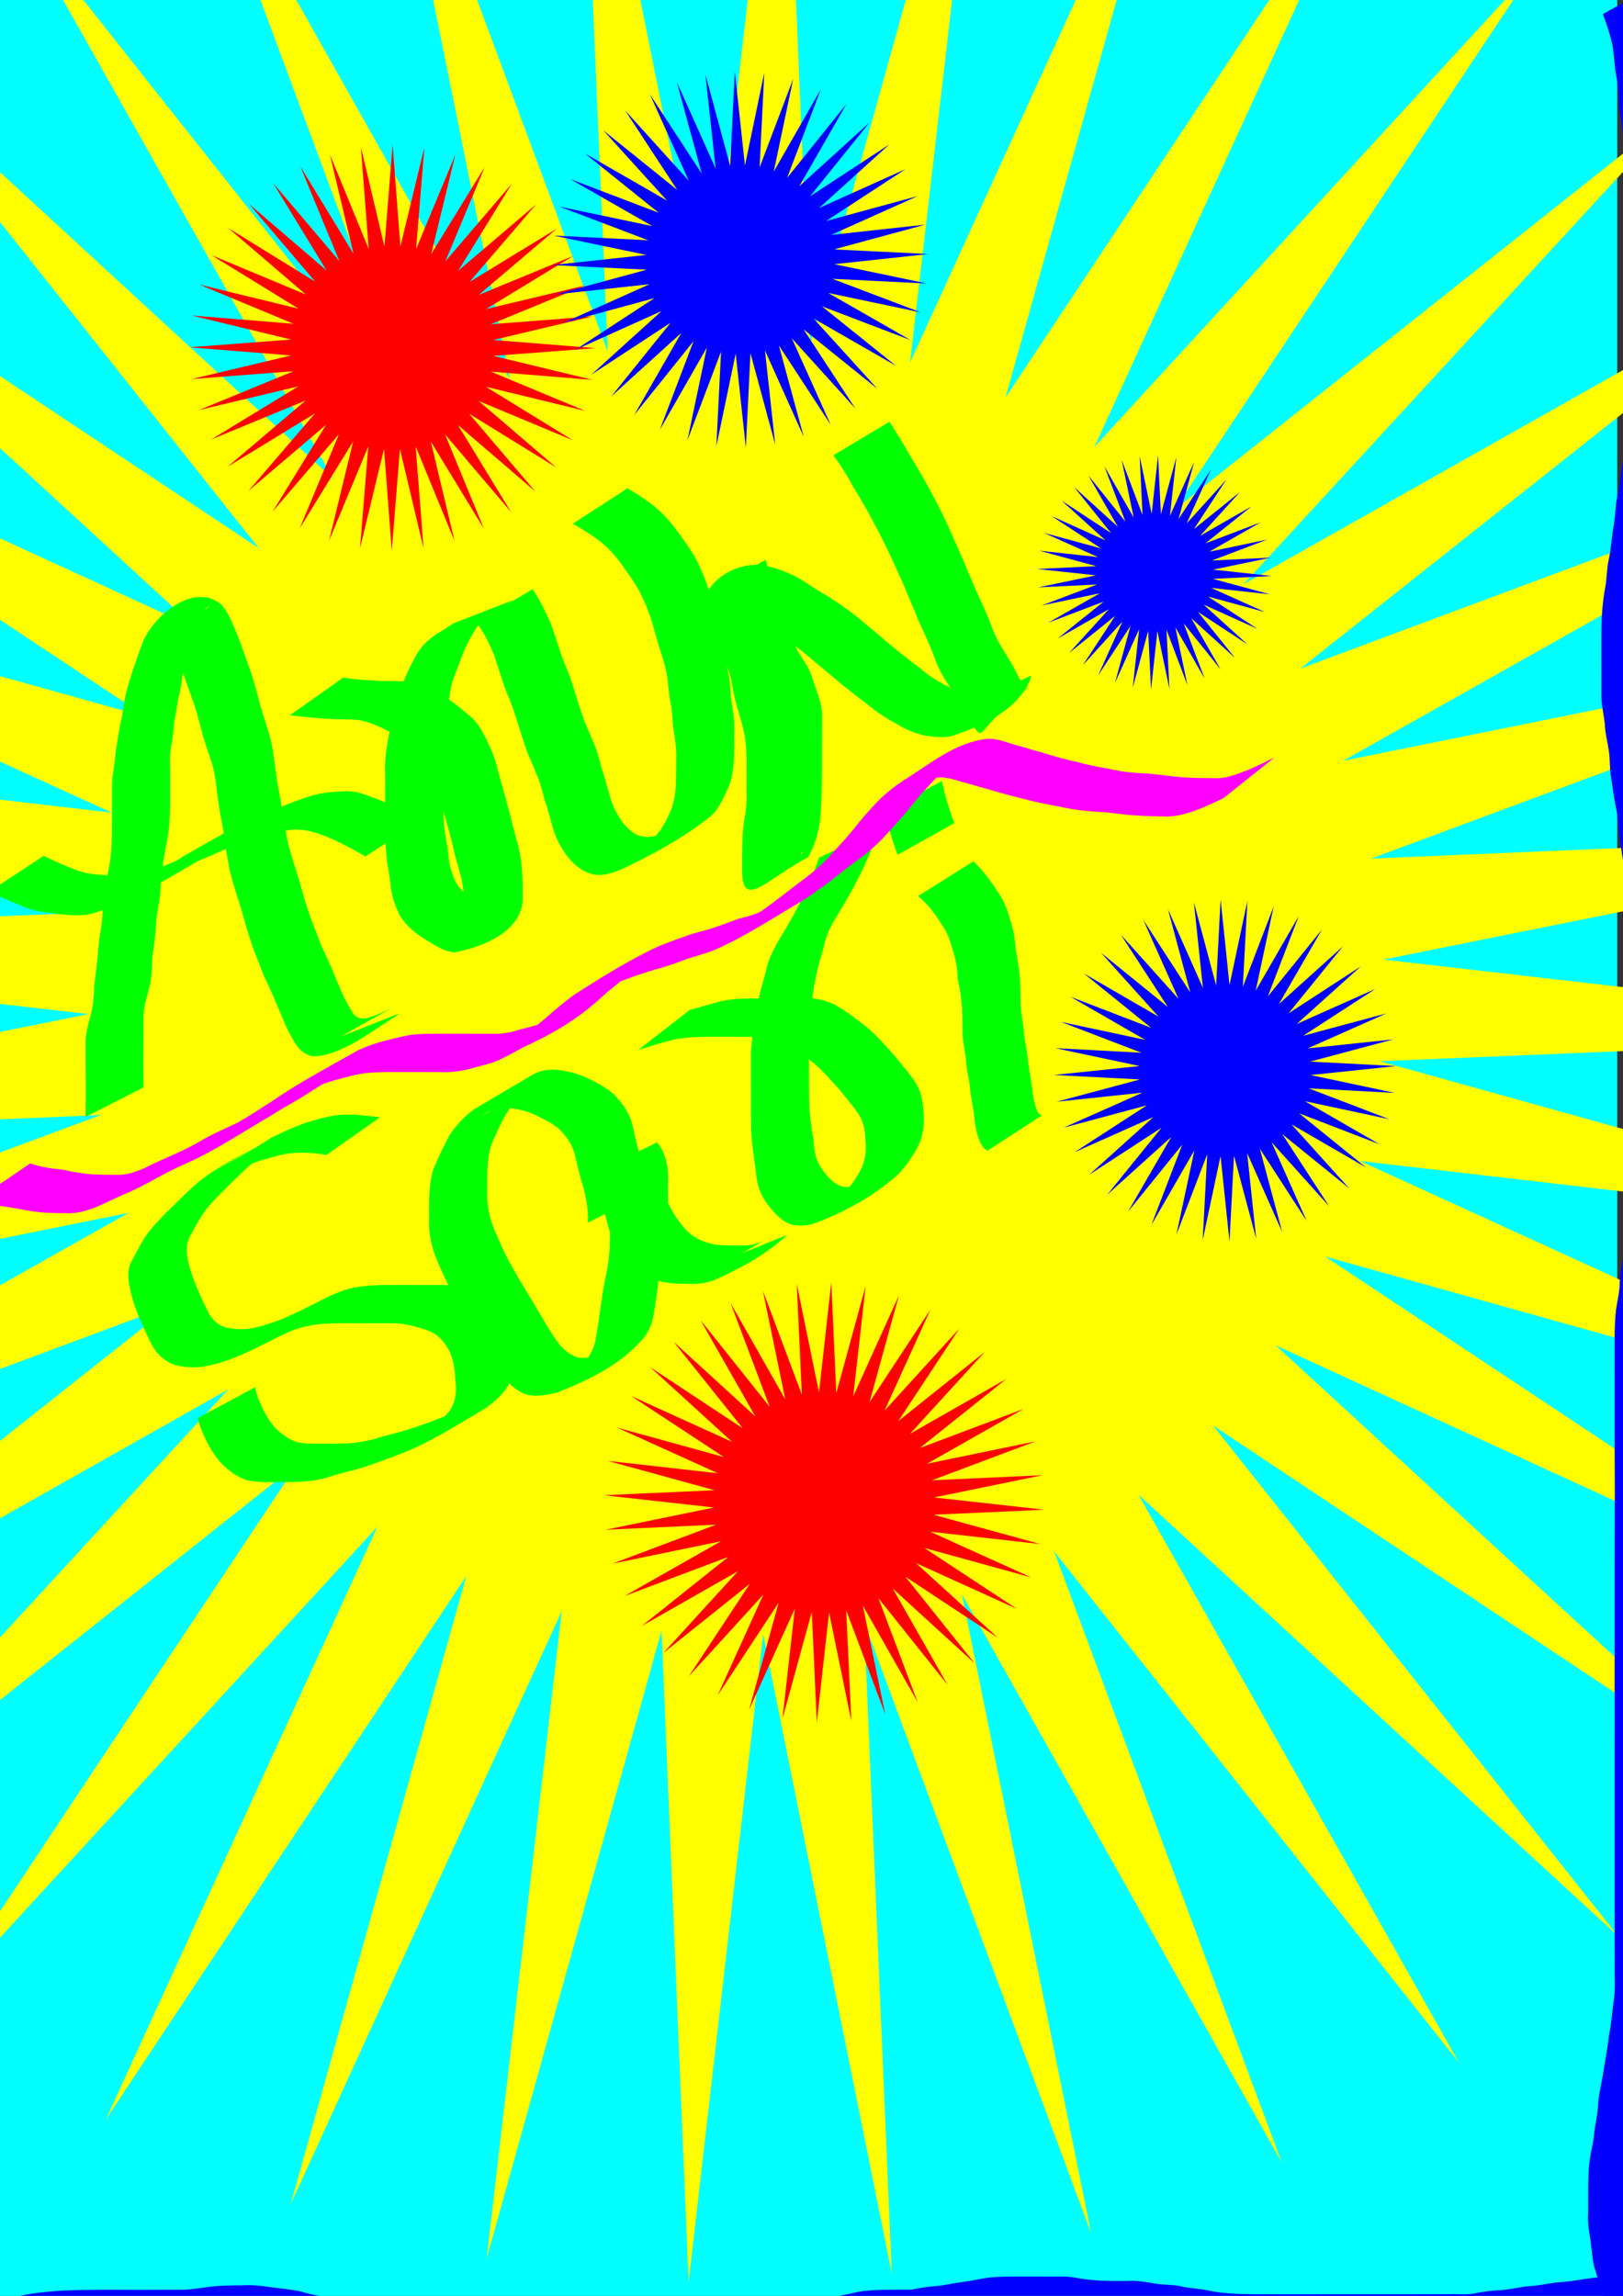
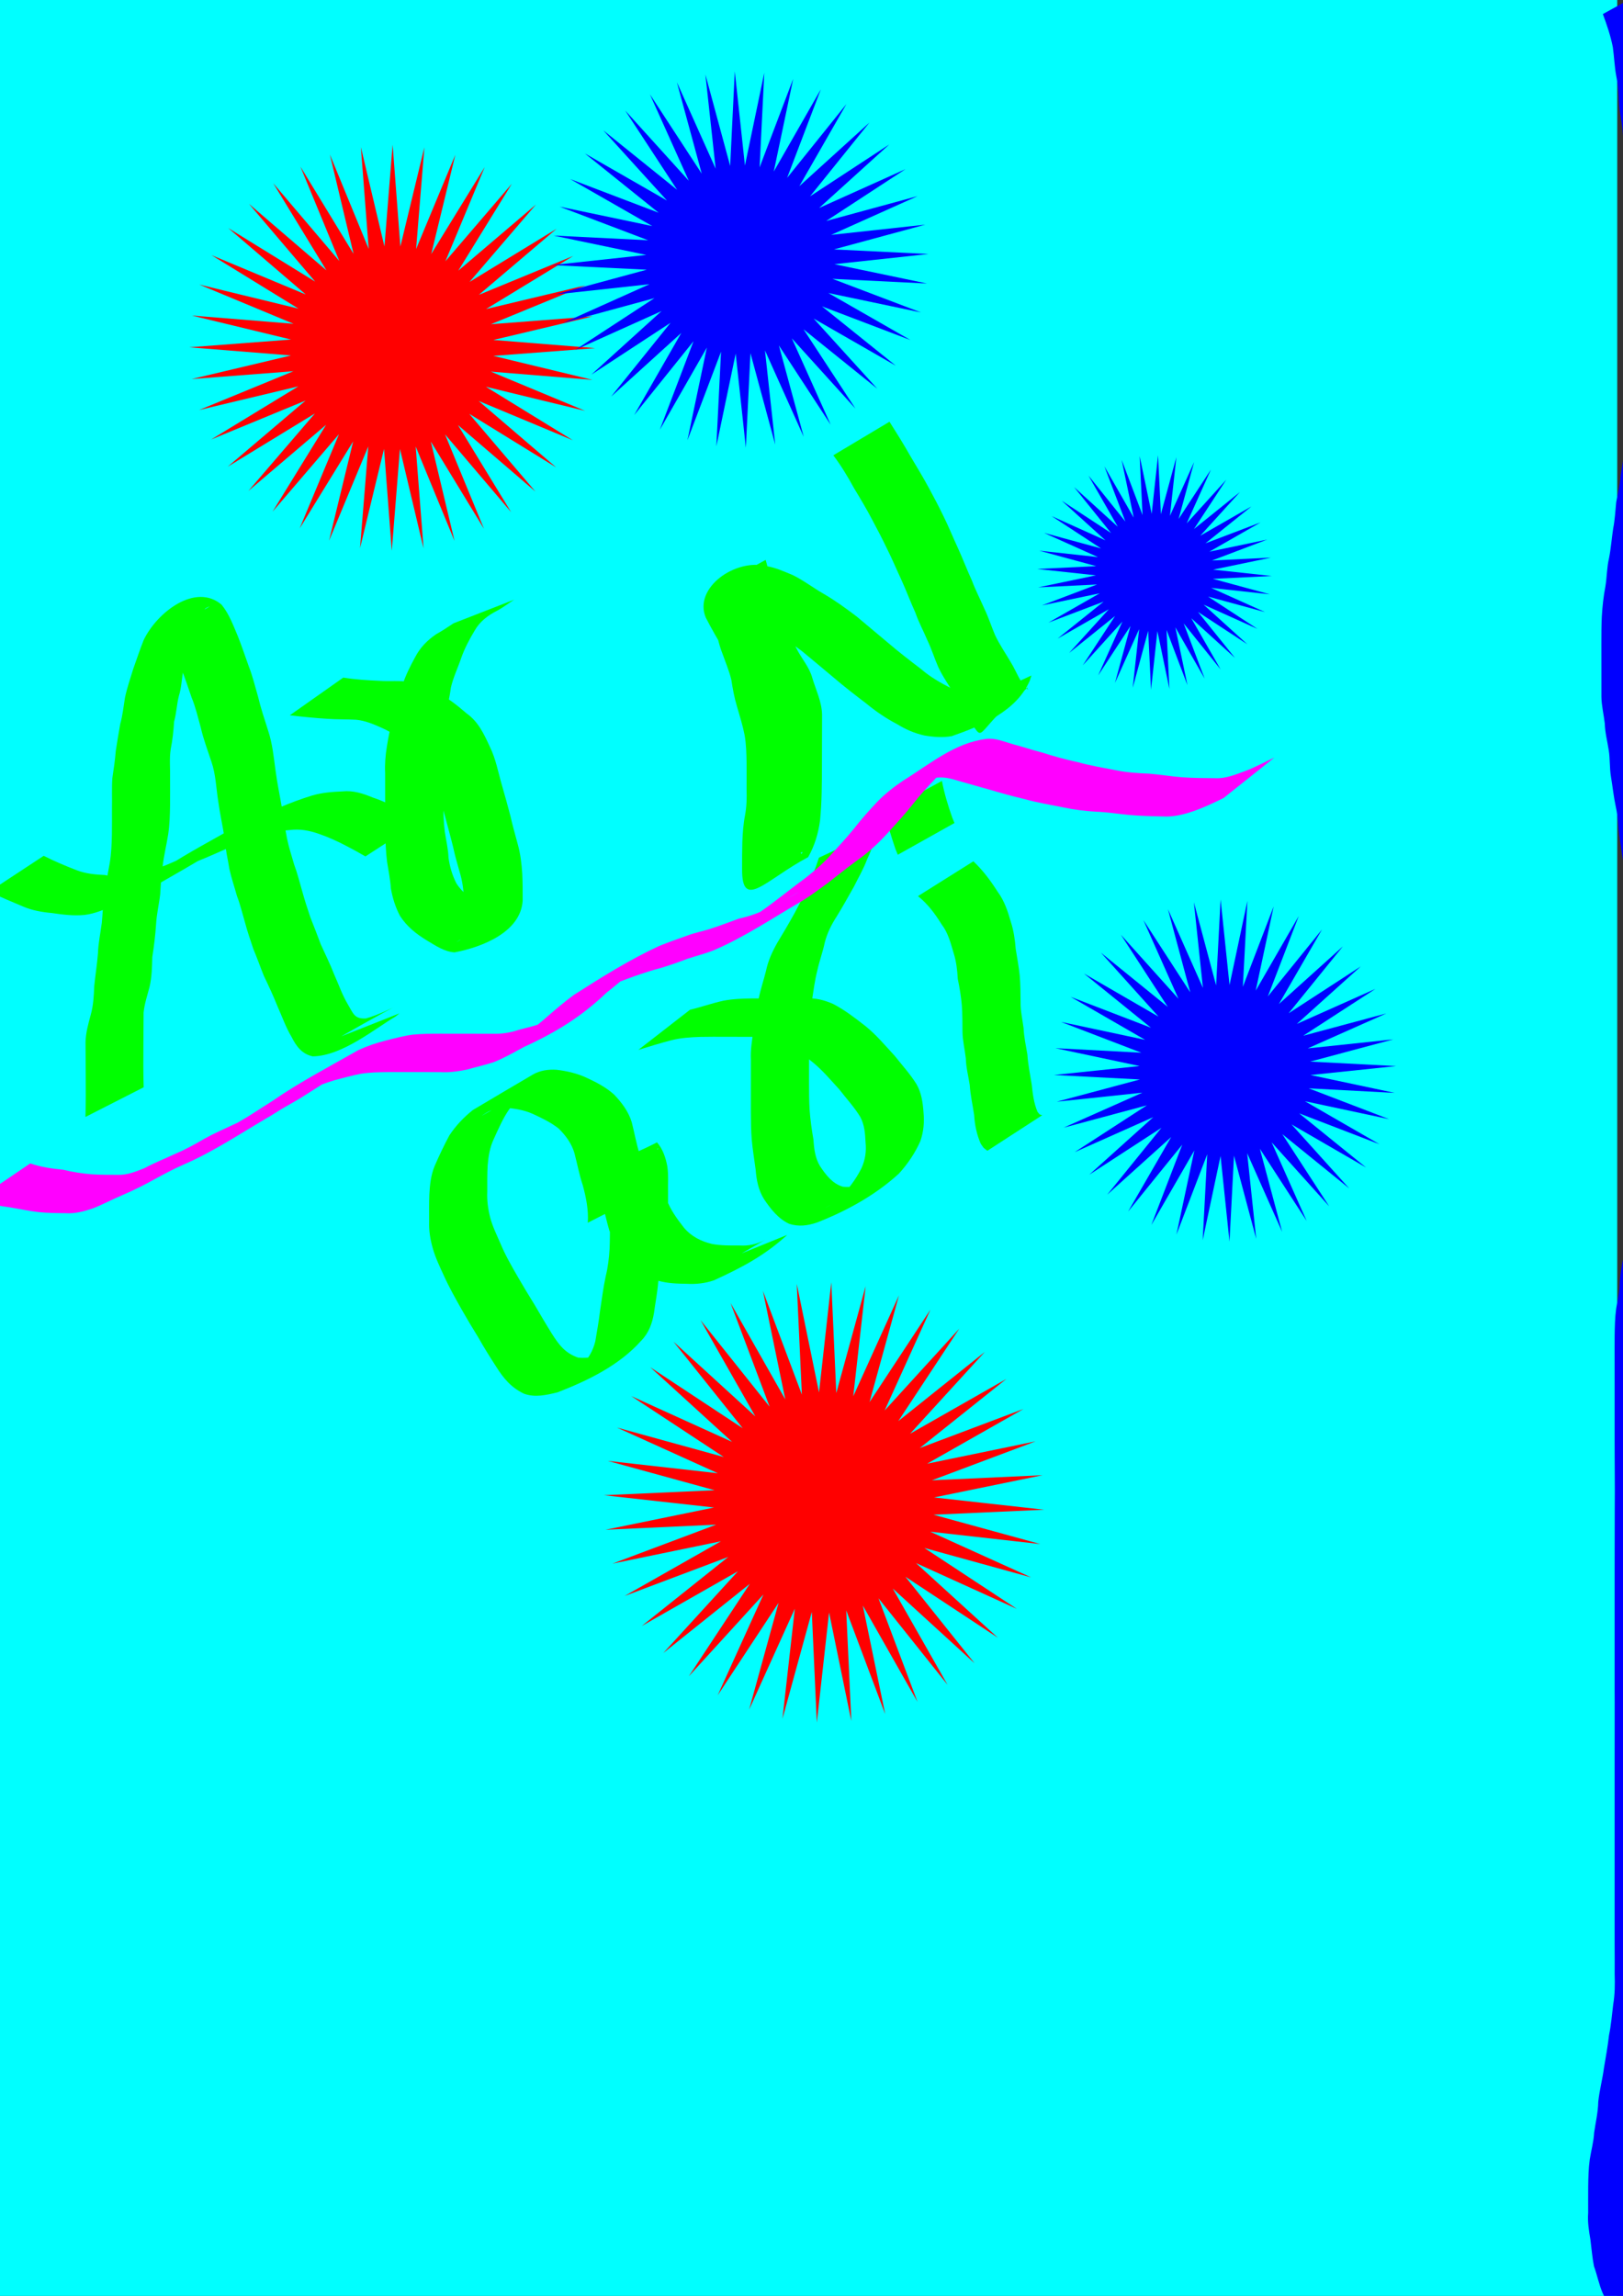
<svg xmlns="http://www.w3.org/2000/svg" version="1.1" viewBox="0 0 744.09 1052.4">
  <rect x="0" y="0" width="744.09" height="1052.4" fill="#333333" stroke="none" />
  <rect x="-2.02" y="-6.278" width="743.47" height="1060.7" fill="#0ff" />
-   <path d="m856.61 741.24-271.74-124.53 220.16 202.2-248.92-165.51 185.82 234.15-219.96-202.41 146.9 260.33-185.59-234.32 104.37 280.11-146.65-260.47 59.263 292.98-104.1-280.21 12.7 298.65-58.981-293.04-34.175 296.96-12.413-298.66-80.208 287.96 34.46-296.92-124.27 271.86 80.485-287.88-165.27 249.08 124.53-271.74-202.2 220.16 165.51-248.92-234.15 185.82 202.41-219.96-260.33 146.9 234.32-185.59-280.11 104.37 260.47-146.65-292.98 59.263 280.21-104.1-298.65 12.7 293.04-58.981-296.96-34.175 298.66-12.413-287.96-80.208 296.92 34.46-271.86-124.27 287.88 80.485-249.08-165.27 271.74 124.53-220.16-202.2 248.92 165.51-185.82-234.15 219.96 202.41-146.9-260.33 185.59 234.32-104.37-280.11 146.65 260.47-59.263-292.98 104.1 280.21-12.7-298.65 58.981 293.04 34.175-296.96 12.413 298.66 80.208-287.96-34.46 296.92 124.27-271.86-80.485 287.88 165.27-249.08-124.53 271.74 202.2-220.16-165.51 248.92 234.15-185.82-202.41 219.96 260.33-146.9-234.32 185.59 280.11-104.37-260.47 146.65 292.98-59.263-280.21 104.1 298.65-12.7-293.04 58.981 296.96 34.175-298.66 12.413 287.96 80.208-296.92-34.46 271.86 124.27-287.88-80.485z" fill="#ff0" />
  <path d="m39.175 511.99c0.206-6.455 0.171-12.916 0.133-19.373-0.041-4.968-0.075-9.936-0.093-14.904 0.116-4.303 1.261-8.441 2.392-12.559 1.184-4.239 1.421-8.636 1.583-13.01 0.513-5.073 1.326-10.103 1.729-15.188 0.142-4.679 1.152-9.264 1.75-13.894 0.431-4.3 0.507-8.599 1.125-12.879 0.574-4.931 1.703-9.766 2.535-14.655 0.698-4.243 0.876-8.541 0.974-12.832 0.061-4.039 0.043-8.079 0.036-12.118 0.109-4.641-0.149-9.288 0.173-13.92 0.625-4.135 1.24-8.262 1.561-12.433 0.637-4.109 1.308-8.221 2.043-12.315 1.098-3.962 1.537-8.04 2.172-12.086 0.951-4.476 2.439-8.827 3.793-13.196 1.578-4.444 3.074-8.916 4.817-13.299 6.151-12.762 23.763-26.308 35.698-16.14 3.445 4.216 5.349 9.475 7.451 14.447 1.775 4.507 3.343 9.085 4.951 13.653 1.794 4.527 2.913 9.263 4.274 13.926 1.255 5.317 3.01 10.483 4.653 15.685 2.003 5.98 2.566 12.265 3.423 18.469 0.766 5.826 2.001 11.571 2.985 17.361 0.434 4.596 1.464 9.088 2.254 13.627 0.831 4.073 2.145 8.012 3.292 11.999 1.481 3.949 2.46 8.046 3.655 12.082 1.11 4.065 2.406 8.08 3.764 12.069 1.661 4.074 3.184 8.201 4.743 12.316 2.093 4.639 4.366 9.171 6.201 13.921 2.071 4.6 3.674 9.356 6.268 13.698 2.508 4.189 2.974 6.697 8.243 6.399 11.46-3.123 28.536-14.568-14.388 9.945 0.692-0.447 1.383-0.893 2.075-1.34l27.733-10.951c-0.656 0.514-1.313 1.028-1.969 1.542-8.592 4.948-24.334 18.1-37.853 18.177-4.868-1.073-7.462-4.505-9.633-8.827-2.692-4.49-4.358-9.371-6.5-14.129-1.896-4.723-4.012-9.327-6.228-13.909-1.675-4.119-3.123-8.319-4.862-12.411-1.361-4.029-2.726-8.063-3.826-12.171-1.194-4.052-2.154-8.167-3.677-12.116-1.124-4.106-2.529-8.124-3.445-12.291-0.714-4.574-1.868-9.066-2.147-13.702-0.868-5.824-2.193-11.56-2.983-17.396-0.964-6.041-1.097-12.243-3.11-18.091-1.696-5.199-3.686-10.31-4.878-15.663-1.315-4.621-2.354-9.331-4.21-13.778-1.553-4.532-3.1-9.059-4.764-13.551-1.841-4.492-3.566-9.305-6.792-13.001-1.06-0.665-1.495-1.146-2.816-1.161-0.478-5e-3 -1.809 0.548-1.403 0.296 7.875-4.876 15.959-9.408 23.879-14.211 0.561-0.34-1.314 0.363-1.791 0.813-0.547 0.515-0.758 1.298-1.136 1.946-1.958 4.232-3.211 8.716-4.989 13.022-1.298 4.295-2.648 8.568-3.857 12.876-0.937 3.999-0.872 8.199-2.145 12.146-1.008 3.911-1.128 8.017-2.23 11.924-0.253 4.216-0.711 8.411-1.54 12.557-0.691 4.49-0.175 9.077-0.285 13.607 0.008 4.059 0.025 8.119-0.015 12.179-0.072 4.426-0.205 8.861-0.852 13.248-0.771 4.89-1.98 9.692-2.54 14.614-0.669 4.25-0.858 8.488-1.122 12.781-0.525 4.623-1.633 9.161-1.893 13.804-0.33 5.052-0.944 10.059-1.734 15.06-0.13 4.547-0.212 9.14-1.244 13.592-0.998 3.95-2.345 7.79-2.746 11.875-0.018 5-0.052 9.999-0.093 14.999-0.038 6.412-0.075 12.828 0.133 19.238l-26.706 13.607z" fill="#0f0" />
  <path d="m20.036 392.29c4.943 2.512 10.052 4.647 15.22 6.648 4.138 1.57 8.52 1.978 12.901 2.167 4.847 1.188 9.591 1.478 14.468 0.392 4.699-0.914 8.872-3.344 13.364-4.885 4.111-1.757 8.253-3.388 12.037-5.794 9.921-5.323 3.731-2.028-21.491 12.446-0.767 0.44 1.526-0.893 2.284-1.348 2.355-1.414 4.687-2.865 7.045-4.274 10.406-6.768 21.3-12.51 32.148-18.69 2.064-1.176 4.139-2.025 6.384-2.779 4.596-2.018 9.179-4.042 13.787-6.036 4.88-2.066 9.815-3.931 14.888-5.478 4.541-1.333 9.255-1.712 13.959-1.897 4.854-0.518 9.377 0.942 13.799 2.787 4.558 1.491 8.838 3.57 13.005 5.928 3.012 1.433 5.871 3.165 8.697 4.929l-24.996 16.158c-2.852-1.675-5.751-3.264-8.693-4.777-4.122-2.184-8.341-4.092-12.759-5.605-4.303-1.49-8.562-2.305-13.135-1.718-4.552 0.327-9.081 0.95-13.416 2.447-4.98 1.693-9.868 3.603-14.694 5.697-4.638 2.023-9.241 4.135-13.944 6.003-1.144 0.503-11.258 6.022-6.138 3.017 41.945-24.626 27.531-16.532 18.878-10.716-12.737 7.884-25.781 15.278-38.806 22.688-3.996 2.074-8.16 3.799-12.359 5.418-4.447 1.791-8.862 3.786-13.676 4.368-5.056 0.482-9.936-0.114-14.938-0.863-4.573-0.399-9.09-1.189-13.338-3.011-5.215-2.162-10.387-4.41-15.53-6.738l25.05-16.482z" fill="#0f0" />
  <path d="m157.38 310.6c5.549 0.896 11.165 1.259 16.776 1.495 4.484 0.331 9.028-0.253 13.461 0.531 4.342 0.789 8.467 2.59 12.389 4.576 5.13 2.529 9.604 6.092 13.91 9.807 5.42 3.869 7.964 9.433 10.656 15.276 2.754 5.556 3.807 11.69 5.529 17.594 1.371 4.72 2.677 9.461 3.924 14.215 0.976 4.286 2.162 8.526 3.317 12.767 1.262 4.463 1.799 9.063 2.095 13.676 0.204 4.108 0.189 8.222 0.186 12.334-0.901 14.24-18.222 21.221-31.242 23.678-4.638-0.31-8.692-3.08-12.583-5.414-4.913-2.96-9.299-6.452-12.408-11.303-2.104-3.982-3.425-8.226-4.187-12.646-0.267-4.096-1.098-8.105-1.745-12.149-0.582-4.632-0.73-9.303-0.829-13.965-0.018-4.725-0.031-9.449-0.038-14.174-6e-3 -4.162-6e-3 -8.323-6e-3 -12.485-0.209-4.16 0.122-8.24 0.806-12.337 0.677-4.614 1.838-9.13 2.537-13.742 0.773-4.954 2.845-9.558 4.554-14.233 1.472-4.53 3.593-8.756 5.875-12.918 2.272-4.383 5.559-7.7 9.582-10.456 2.75-1.537 5.379-3.262 7.991-5.02l27.802-10.823c-2.683 1.642-5.126 3.635-7.921 5.099-4.201 2.152-7.809 4.875-10.194 9.052-2.381 3.978-4.559 8.047-6.114 12.427-1.539 4.584-3.696 8.953-4.777 13.687-0.607 4.65-1.803 9.169-2.469 13.798-0.672 3.963-1.383 7.841-1.026 11.89-3e-3 4.168-9e-3 8.336-0.026 12.504-0.019 4.709-0.057 9.418 0.017 14.127 0.049 4.535 0.113 9.082 0.67 13.589 0.594 4.052 1.607 8.032 1.738 12.14 0.572 4.061 1.693 7.927 3.546 11.605 2.807 4.491 7.063 7.492 11.607 10.107 3.425 1.902 7.202 4.591 11.257 3.253 9.867-5.056 0.889-0.494-22.584 13.503-0.449 0.267 0.965-0.423 1.383-0.735 1.483-1.104 1.951-2.729 2.135-4.486 9e-3 -4.065 0.035-8.131-0.093-12.194-0.198-4.424-0.571-8.852-1.742-13.142-1.175-4.252-2.487-8.478-3.388-12.796-1.158-4.753-2.492-9.461-3.733-14.192-1.703-5.762-2.705-11.759-5.26-17.241-2.632-5.657-4.81-10.375-10.071-14.135-4.185-3.53-8.556-6.867-13.604-9.085-3.792-1.712-7.674-3.354-11.861-3.75-4.415-0.248-8.845-0.112-13.259-0.433-5.708-0.363-11.399-0.917-17.077-1.607l24.493-17.27z" fill="#0f0" />
-   <path d="m244.16 270.08c3.375 4.895 5.912 10.279 8.332 15.69 1.738 4.647 3.198 9.4 4.721 14.124 1.589 4.552 3.712 8.876 5.13 13.488 1.478 4.545 2.822 9.135 4.359 13.661 1.348 4.342 3.453 8.384 5.089 12.613 1.938 4.098 3.002 8.493 4.133 12.858 1.526 4.4 2.649 8.915 3.979 13.374 1.274 4.364 3.414 8.206 6.121 11.821 3.474 3.682 5.462 5.708 10.645 5.916 4.414 0.099 8.264-2.225 12.206-3.885 9-4.911 22.867-12.902-18.363 10.641-0.876 0.5 1.728-1.041 2.575-1.587 2.293-1.477 2.771-1.879 4.966-3.491 4.024-2.82 6.259-6.947 8.333-11.252 1.948-3.639 2.817-7.599 3.274-11.66 0.341-4.3 0.336-8.619 0.334-12.929 0.208-4.364-0.15-8.638-0.858-12.935-0.802-4.03-0.798-8.153-1.301-12.215-0.819-4.039-1.378-8.111-1.69-12.219-0.452-4.122-1.55-8.102-2.824-12.033-1.681-4.918-2.912-9.972-4.419-14.941-1.314-4.458-3.147-8.746-5.173-12.923-2.182-4.345-5.031-8.243-7.828-12.195-3.163-4.591-6.757-8.797-11.234-12.137-3.753-3.008-7.923-5.363-12.05-7.797l25.039-16.238c4.243 2.47 8.39 5.094 12.235 8.161 4.498 3.713 8.275 8.096 11.626 12.868 2.983 4.037 5.878 8.104 8.167 12.59 2.116 4.305 4 8.749 5.352 13.356 1.533 4.925 2.694 9.966 4.405 14.84 1.49 4.131 2.598 8.342 3.257 12.69 0.242 4.036 0.69 8.05 1.572 12.002 0.707 4.027 0.492 8.158 1.271 12.188 0.731 4.454 1.366 8.85 1.037 13.386 0.011 4.385 0.105 8.774-0.149 13.155-0.334 4.344-0.946 8.675-2.852 12.65-2.214 4.479-3.973 9.283-7.934 12.587-12.219 9.694-26.083 17.255-40.16 23.908-4.25 1.819-8.543 3.454-13.256 2.659-4.923-1.109-8.661-4.082-11.845-7.949-2.918-3.899-5.274-8.023-6.699-12.711-1.319-4.501-2.398-9.064-3.989-13.483-1.107-4.256-2.15-8.554-4.022-12.555-1.576-4.286-3.768-8.326-5.094-12.709-1.591-4.552-2.866-9.212-4.46-13.764-1.29-4.631-3.429-8.928-5.036-13.452-1.488-4.637-3.041-9.253-4.523-13.889-2.229-5.208-4.551-10.459-8.157-14.886l25.752-15.391z" fill="#0f0" />
  <path d="m351.02 256.64c1.505 5.139 2.511 10.389 3.167 15.698 0.684 4.349 1.615 8.642 3.14 12.775 1.48 4.075 3.134 8.083 4.255 12.277 0.745 4.043 1.433 8.095 2.52 12.065 1.285 4.463 2.613 8.913 3.59 13.455 0.871 4.322 1.077 8.73 1.191 13.125 0.069 4.062 0.046 8.125 0.037 12.188 0.019 4.13 0.118 8.236-0.485 12.33-0.764 3.952-1.168 7.949-1.391 11.964-0.175 4.017-0.172 8.039-0.177 12.059 1e-5 0.043 6.4e-4 3.996 2e-3 4.039 0.026 0.623 0.032 1.253 0.161 1.863 0.067 0.315 0.096 0.841 0.416 0.873 0.283 0.028 0.544-0.929 0.289-0.803-8.503 4.205-16.828 8.761-25.242 13.142 4.478-3.303 5.815-9.38 6.856-14.552 1.177-8.243 1.169-16.599 1.238-24.908 5e-3 -7.749-0.036-15.498-0.12-23.247-0.023-5.62-2.52-10.689-4.217-15.926-1.323-4.738-4.639-8.428-6.827-12.737-2.519-4.833-4.774-9.803-7.56-14.49-2.886-4.823-5.697-9.683-8.262-14.685-5.831-13.733 13.629-27.371 28.053-23.601 4.152 0.713 7.949 2.484 11.814 4.067 4.939 2.419 9.298 5.814 14.061 8.539 5.325 3.099 10.336 6.722 15.234 10.453 4.777 3.979 9.518 7.997 14.293 11.981 4.916 4.217 10.051 8.173 15.207 12.091 4.229 3.676 9.038 6.38 13.99 8.904 3.664 2.481 7.713 3.8 12.049 4.422 4.013 0.429 7.908 0.771 11.693-0.781 10.676-6.218-9.86 5.751-21.726 12.349-0.76 0.423 1.463-0.949 2.133-1.504 1.976-1.638 3.276-3.588 4.547-5.776 0.289-0.681 0.577-1.361 0.866-2.042l27.048-12.612c-0.247 0.789-0.494 1.578-0.741 2.368-6.114 13.983-21.934 20.625-35.819 25.445-4.152 0.714-8.366 0.394-12.509-0.316-4.468-0.998-8.588-2.762-12.482-5.185-5.05-2.624-9.726-5.81-14.116-9.44-5.193-3.946-10.355-7.941-15.309-12.184-4.745-3.95-9.445-7.95-14.222-11.859-4.844-3.629-9.812-7.12-15.053-10.156-4.615-2.768-9.022-5.947-13.977-8.095-3.592-1.484-7.291-3.029-11.246-3.01-9.918 4.409 0.934-0.36 23.266-14.134 0.343-0.212-0.861 0.049-1.169 0.308-0.76 0.64-0.745 2.106-0.62 2.907 0.113 0.725 0.405 1.411 0.608 2.117 2.474 4.976 5.317 9.735 8.121 14.529 2.826 4.741 5.176 9.733 7.72 14.628 2.263 4.452 5.742 8.251 7.082 13.168 1.66 5.557 4.343 10.89 4.49 16.789-0.048 7.789-0.03 15.577-0.061 23.366-0.028 8.423-0.032 16.867-0.874 25.256-0.813 5.966-2.478 11.493-5.44 16.758-19.349 10.2-30.489 24.973-30.294 5.26-1e-3 -4.062-0.011-8.125 0.113-12.185 0.166-4.114 0.448-8.229 1.24-12.278 0.732-3.953 0.832-7.87 0.696-11.894 0.01-4.044 0.032-8.088 1e-3 -12.131-0.061-4.236-0.16-8.488-0.886-12.672-0.871-4.491-2.253-8.832-3.522-13.22-1.205-3.965-1.946-8.058-2.57-12.149-0.993-4.121-2.654-8.006-4.071-11.991-1.692-4.347-2.667-8.87-3.445-13.464-0.507-5.104-1.282-10.209-3.038-15.052l26.282-14.475z" fill="#0f0" />
  <path d="m407.8 193.31c3.254 5.131 6.486 10.281 9.469 15.576 2.963 5.005 6.006 9.966 8.757 15.092 2.258 4.137 4.439 8.322 6.499 12.562 2.364 4.759 4.34 9.706 6.581 14.527 2.287 5.009 4.24 10.159 6.533 15.165 1.625 4.379 3.802 8.506 5.651 12.785 1.899 3.928 3.208 8.095 4.914 12.104 2.055 4.399 4.839 8.374 7.274 12.557 2.57 4.107 4.098 9.255 7.869 12.488-3.583-10.259 0.641 1.081-26.392 14.331-0.605 0.297-0.734-1.131-1.101-1.697l25.749-15.177c0.445 0.587 1.909 1.299 1.335 1.762-23.864 19.246-19.422 25.587-25.327 16.387-3.063-4.13-5.398-8.723-7.908-13.198-2.504-4.281-5.448-8.296-7.541-12.816-1.757-3.999-3.019-8.19-4.922-12.126-1.776-4.283-4.04-8.347-5.546-12.748-2.285-5.004-4.194-10.167-6.474-15.174-2.241-4.803-4.283-9.703-6.669-14.434-2.011-4.224-4.195-8.368-6.391-12.497-2.666-5.147-5.647-10.127-8.657-15.079-2.826-5.19-5.895-10.278-9.454-15l25.752-15.391z" fill="#0f0" />
-   <path d="m149.71 529.42c-5.548-1.008-11.068-1.353-16.664-0.768-4.692 0.555-9.222 2.102-13.768 3.359-4.598 1.514-8.894 3.722-13.316 5.653-22.449 12.958 85.845-49.553-6.089 3.499-7.828 4.517 15.649-9.048 23.498-13.529 1.427-0.815-2.763 1.78-4.11 2.72-4.391 3.25-8.31 7.073-12.215 10.878-3.949 3.91-7.974 7.744-11.584 11.975-2.978 3.625-5.253 7.733-7.448 11.857-2.28 3.591-2.868 7.064-2.094 11.171 0.676 4.117 1.99 8.035 3.481 11.914 1.734 4.04 3.419 8.067 5.378 12.004 1.804 3.973 4.325 6.809 8.44 8.275 3.806 0.863 7.801 1.165 11.654 0.525 4.627-0.779 9.065-2.419 13.498-3.922 4.271-1.968 8.637-3.738 12.784-5.966 4.548-2.099 8.817-4.741 13.527-6.476 4.679-2.089 9.67-2.864 14.726-3.292 4.635-0.324 9.284-0.323 13.927-0.324 4.091 9e-3 8.182 0.022 12.274 0.028 4.074 0.134 8.185-0.341 12.206 0.394 4.682 1.075 9.408 2.186 13.786 4.203 4.749 2.351 7.903 6.224 10.264 10.841 2.337 4.725 3.019 9.885 3.445 15.068 0.59 5.516 0.09 10.662-2.34 15.664-2.722 4.329-6.583 7.695-10.76 10.561-12.935 7.595-25.747 15.983-39.925 21.194-5.168 2.022-10.391 3.849-15.637 5.653-5.084 1.647-10.376 2.599-15.449 4.257-4.311 1.493-8.814 2.074-13.341 2.363-4.071 0.188-8.147 0.158-12.221 0.149-4.156 0.179-8.174-0.027-12.248-0.802-4.96-1.488-9.007-4.784-12.558-8.436-3.803-4.541-6.539-9.898-8.768-15.359-1.036-3.168-0.583-1.589-1.369-4.734l26.285-14.154c0.612 2.902 0.248 1.444 1.104 4.374 1.951 5.134 4.473 10.148 8.1 14.312 3.343 3.148 7.032 6.032 11.683 6.821 3.969 0.564 7.967 0.37 11.967 0.397 4.022-8e-3 8.051-2e-3 12.061-0.35 4.395-0.477 8.699-1.387 12.9-2.781 5.143-1.353 10.309-2.646 15.353-4.342 5.238-1.774 10.4-3.763 15.558-5.758 10.926-4.551 33.639-17.021-11.305 7.889 4.423-2.162 8.07-5.46 11.292-9.163 3.136-4.226 3.712-8.858 3.154-14.031-0.292-4.791-0.765-9.602-2.877-13.992-2.13-4.018-4.837-7.315-9.177-9.094-4.298-1.653-8.824-2.799-13.379-3.462-3.997-0.201-8.002-0.052-12.003-0.107-4.083-0.01-8.166-0.03-12.25-0.032-4.561 0.016-9.131 0.041-13.671 0.529-4.936 0.658-9.717 1.902-14.257 3.993-4.509 2.066-8.853 4.474-13.328 6.614-4.297 2.045-8.615 4.08-13.103 5.676-4.522 1.522-9.15 2.916-13.916 3.373-4.258 0.135-8.582-0.108-12.574-1.739-4.357-2.24-7.397-5.618-9.486-10.071-1.992-4.027-3.761-8.111-5.531-12.24-1.544-4.024-3.044-8.05-3.73-12.33-1.032-4.599-1.302-8.844 1.211-13.074 2.328-4.199 4.405-8.541 7.274-12.42 3.547-4.366 7.444-8.368 11.504-12.264 3.893-3.857 7.781-7.735 12.003-11.236 9.794-7.71 19.855-12.114 31.535-18.946 7.808-4.568-31.399 17.982-23.491 13.588 34.655-19.255 17.546-11.158 29.751-16.883 4.407-2.037 8.889-3.937 13.563-5.282 4.616-1.313 9.283-2.636 14.103-2.867 5.768-0.257 11.468 0.505 17.189 1.185l-24.493 17.27z" fill="#0f0" />
  <path d="m269.49 560.48c0.371-5.84-0.781-11.602-2.311-17.205-1.604-4.8-2.525-9.774-3.804-14.66-1.279-4.442-4.028-8.176-7.3-11.361-3.565-2.804-7.66-4.744-11.748-6.646-4.262-1.909-8.85-2.578-13.463-2.912-2.823 0.241-5.426 0.874-7.865 2.35-0.658 0.398-2.581 1.667-1.912 1.29 7.847-4.425 15.634-8.957 23.451-13.435-4.288 2.944-7.962 6.6-11.151 10.687-2.906 4.197-4.904 8.938-7.026 13.56-1.794 3.792-2.449 7.886-2.784 12.024-0.23 4.004-0.191 8.017-0.18 12.025-0.196 3.988 0.336 7.914 1.302 11.774 1.111 4.237 3.076 8.175 4.808 12.179 2.205 5.295 5.075 10.255 7.936 15.21 2.466 4.27 5.013 8.486 7.619 12.672 2.604 4.453 5.211 8.911 7.942 13.288 3.362 5.279 6.044 8.859 12.035 10.993 4.786 0.502 9.649-0.733 14.159-2.275 9.104-4.852 22.95-12.47-18.907 10.905-0.773 0.432 1.464-0.997 2.172-1.528 2.023-1.516 2.168-1.734 3.984-3.413 3.332-3.097 5.412-6.808 6.487-11.18 0.766-4.579 1.607-9.137 2.14-13.75 0.842-5.358 1.483-10.748 2.63-16.051 1.024-4.102 1.512-8.291 1.767-12.501 0.184-4.008 0.17-8.021 0.169-12.031-0.088-3.983 0.166-7.981-0.176-11.954-0.25-1.833-1.714-8.543-3.744-8.83 8.747-4.399 17.517-8.752 26.24-13.198 0.218-0.111-0.614-0.039-0.711 0.185-0.22 0.506-0.088 1.101-0.088 1.653-2e-3 2.528 0.447 4.933 0.911 7.408 1.002 4.691 2.226 9.352 3.51 13.976 1.782 4.827 4.854 9.03 8.005 13.045 3.404 4.035 7.876 6.261 12.919 7.457 4.125 0.752 8.335 0.694 12.511 0.682 4.198 0.268 8.072-0.585 11.749-2.589-43.078 24.817-25.972 15.998-17.431 8.932l27.592-11.202c-10.033 9.134-19.9 14.569-33.58 20.813-4.07 1.408-8.228 1.851-12.532 1.607-4.341-0.065-8.723-0.186-12.929-1.384-5.385-1.788-10.213-4.62-13.831-9.094-3.374-4.325-6.693-8.823-8.695-13.973-1.379-4.686-2.43-9.497-3.555-14.245-0.658-3.266-1.028-6.471-1.487-9.758-1.766-12.662-5.709 0.317 26.899-16.376 2.655 2.978 4.021 7.136 4.728 10.995 0.608 4.058 0.232 8.174 0.343 12.268 6e-3 4.058 0.027 8.117-0.101 12.174-0.192 4.369-0.552 8.738-1.61 12.996-1.242 5.191-2.003 10.442-2.812 15.719-0.377 4.708-1.3 9.318-1.924 13.989-0.8 4.808-2.387 9.227-5.879 12.784-10.033 11.275-24.439 18.269-38.373 23.662-5.061 1.228-10.25 2.471-15.331 0.624-5.923-2.817-9.448-7.076-12.893-12.59-2.805-4.343-5.567-8.721-8.088-13.234-2.626-4.22-5.175-8.478-7.625-12.802-2.853-5.073-5.721-10.133-8.122-15.445-1.88-4.101-3.868-8.194-5.098-12.547-1.165-4.044-1.85-8.24-1.679-12.457-0.016-4.072-0.058-8.145 0.089-12.215 0.239-4.427 0.696-8.863 2.399-13.006 2.071-4.788 4.316-9.522 6.788-14.113 2.933-4.46 6.587-8.297 10.761-11.628 9.167-5.418 18.301-10.894 27.502-16.255 3.302-1.924 7.158-2.438 10.914-2.195 4.827 0.594 9.565 1.662 13.979 3.777 4.379 2.031 8.703 4.293 12.32 7.542 3.508 3.673 6.629 7.769 8.128 12.696 1.253 4.891 2.104 9.867 3.631 14.688 1.66 5.795 2.861 11.749 2.93 17.799l-26.706 13.607z" fill="#0f0" />
  <path d="m316.34 462.85c5.183-1.217 10.169-3.037 15.38-4.148 4.396-0.853 8.878-0.977 13.341-1.042 4.054-0.028 8.108-1e-3 12.162 0.011 4.035 0.012 8.07 0.014 12.105 0.016 4.473-0.361 8.587 0.744 12.646 2.51 5.298 2.754 10.064 6.445 14.761 10.107 5.026 4.043 9.184 9.044 13.54 13.776 3.369 4.264 7.058 8.294 9.927 12.922 2.24 3.927 2.87 8.331 3.184 12.762 0.453 4.601 0.068 8.927-1.431 13.292-2.414 5.478-5.793 10.447-9.803 14.869-10.767 9.88-24.007 17.148-37.593 22.458-4.256 1.454-8.432 1.993-12.73 0.6-5.017-2.303-8.515-6.802-11.529-11.278-2.589-4.118-3.494-8.781-3.863-13.549-0.606-4.573-1.365-9.116-1.785-13.713-0.333-4.143-0.368-8.302-0.394-12.455-0.012-4.04-2e-3 -8.079 3e-3 -12.118 5e-3 -4.039 6e-3 -8.078 6e-3 -12.116-0.258-4.553 0.56-9.034 1.159-13.525 0.621-4.854 1.469-9.692 2.422-14.492 0.837-4.305 2.286-8.447 3.336-12.697 0.931-4.588 2.863-8.767 5.138-12.819 2.734-4.489 5.396-9.018 7.935-13.62 2.115-4.024 4.323-8.01 6.158-12.173 1.949-4.328 3.544-8.783 5.043-13.281l27.014-12.632c-1.654 4.454-2.819 9.098-4.938 13.379-1.612 4.376-3.995 8.376-6.049 12.551-2.637 4.574-5.127 9.229-7.93 13.708-2.389 3.706-4.355 7.617-5.44 11.912-0.893 4.317-2.463 8.417-3.381 12.727-1.22 4.647-1.792 9.495-2.543 14.233-0.554 4.375-1.519 8.721-1.275 13.152-4.2e-4 4.04-1e-3 8.079-5e-3 12.119-4e-3 4.035-0.013 8.07-0.011 12.105 0.01 4.088 0.016 8.179 0.263 12.261 0.338 4.618 0.976 9.195 1.776 13.756 0.273 4.261 0.777 8.495 3.066 12.217 2.619 3.915 5.679 7.977 10.406 9.333 4 0.493 7.909-0.512 11.582-2.106 9.469-4.463 21.38-12.121-19.512 11.767-0.693 0.405 1.417-0.759 2.088-1.198 0.546-0.357 3.616-2.688 4.119-3.067 4.153-4.052 7.58-8.584 10.22-13.779 1.786-3.948 2.355-7.753 1.91-12.086-0.177-3.96-0.493-7.95-2.414-11.511-2.712-4.495-6.328-8.344-9.517-12.499-4.224-4.631-8.281-9.499-13.262-13.349-4.536-3.469-9.147-7.027-14.415-9.311-3.943-1.333-7.911-1.826-12.079-1.56-4.037-3e-3 -8.073-8e-3 -12.109-0.021-4.035-0.012-8.072-0.041-12.107 0.05-4.332 0.148-8.673 0.434-12.898 1.474-5.173 1.313-10.27 2.929-15.37 4.491l23.694-18.408z" fill="#0f0" />
  <path d="m446.26 394.81c4.378 4.118 7.943 8.934 11.153 13.99 3.069 4.126 4.599 8.876 6.011 13.732 1.322 4.046 1.913 8.245 2.243 12.471 0.644 4.024 1.409 8.015 1.824 12.073 0.357 4.069 0.389 8.156 0.415 12.237-0.086 4.033 0.865 7.986 1.377 11.969 0.17 4.082 1.063 8.057 1.736 12.071 0.302 4.65 1.252 9.204 1.994 13.794 0.452 4.273 0.968 8.52 2.652 12.501 1.285 1.512 0.52 1.066 2.166 1.537l-25.158 16.309c-2.301-1.818-1.28-0.753-3.032-3.225-1.832-4.194-2.752-8.592-3.028-13.159-0.669-4.592-1.735-9.116-2.017-13.758-0.625-4.061-1.698-8.046-1.792-12.173-0.466-4.101-1.485-8.149-1.538-12.275-0.013-4.002-0.018-8.008-0.293-12.002-0.346-4.09-1.01-8.123-1.86-12.139-0.234-4.027-0.666-8.047-1.908-11.908-1.373-4.586-2.485-9.194-5.475-13.097-2.995-4.827-6.375-9.441-10.873-12.989l25.405-15.957z" fill="#0f0" />
  <path d="m431.84 357.96c1.106 5.771 2.807 11.371 4.766 16.901 0.33 0.796 0.659 1.593 0.989 2.389l-25.983 14.55c-0.351-0.85-0.703-1.7-1.054-2.549-1.907-5.587-3.598-11.222-5.023-16.952l26.305-14.339z" fill="#0f0" />
  <path d="m472.75 723.05-48.971-13.501 42.429 27.932-46.256-20.995 37.537 34.225-42.402-27.973 31.721 39.676-37.504-34.261 25.124 44.15-31.683-39.706 17.908 47.536-25.081-44.174 10.251 49.753-17.862-47.554 2.342 50.744-10.203-49.762-5.625 50.485-2.293-50.746-13.453 48.984 5.674-50.48-20.951 46.276 13.501-48.971-27.932 42.429 20.995-46.256-34.225 37.537 27.973-42.402-39.676 31.721 34.261-37.504-44.15 25.124 39.706-31.683-47.536 17.908 44.174-25.081-49.753 10.251 47.554-17.862-50.744 2.342 49.762-10.203-50.485-5.625 50.746-2.293-48.984-13.453 50.48 5.674-46.276-20.951 48.971 13.501-42.429-27.932 46.256 20.995-37.537-34.225 42.402 27.973-31.721-39.676 37.504 34.261-25.124-44.15 31.683 39.706-17.908-47.536 25.081 44.174-10.251-49.753 17.862 47.554-2.342-50.744 10.203 49.762 5.625-50.485 2.293 50.746 13.453-48.984-5.674 50.48 20.951-46.276-13.501 48.971 27.932-42.429-20.995 46.256 34.225-37.537-27.973 42.402 39.676-31.721-34.261 37.504 44.15-25.124-39.706 31.683 47.536-17.908-44.174 25.081 49.753-10.251-47.554 17.862 50.744-2.342-49.762 10.203 50.485 5.625-50.746 2.293 48.984 13.453-50.48-5.674z" fill="#f00" />
  <path d="m262.64 201.81-43.208-18.029 35.552 30.465-39.856-24.566 30.348 35.651-35.522-30.499 24.397 39.96-30.314-35.68 17.846 43.284-24.359-39.983 10.855 45.543-17.804-43.301 3.597 46.68-10.811-45.553-3.75 46.668-3.552-46.684-11.004 45.507 3.795-46.665-17.988 43.226 11.048-45.497-24.528 39.88 18.029-43.208-30.465 35.552 24.566-39.856-35.651 30.348 30.499-35.522-39.96 24.397 35.68-30.314-43.284 17.846 39.983-24.359-45.543 10.855 43.301-17.804-46.68 3.597 45.553-10.811-46.668-3.75 46.684-3.552-45.507-11.004 46.665 3.795-43.226-17.988 45.497 11.048-39.88-24.528 43.208 18.029-35.552-30.465 39.856 24.566-30.348-35.651 35.522 30.499-24.397-39.96 30.314 35.68-17.846-43.284 24.359 39.983-10.855-45.543 17.804 43.301-3.597-46.68 10.811 45.553 3.75-46.668 3.552 46.684 11.004-45.507-3.795 46.665 17.988-43.226-11.048 45.497 24.528-39.88-18.029 43.208 30.465-35.552-24.566 39.856 35.651-30.348-30.499 35.522 39.96-24.397-35.68 30.314 43.284-17.846-39.983 24.359 45.543-10.855-43.301 17.804 46.68-3.597-45.553 10.811 46.668 3.75-46.684 3.552 45.507 11.004-46.665-3.795 43.226 17.988-45.497-11.048z" fill="#f00" />
  <path d="m13.864 533.29c4.882 1.678 9.998 2.423 15.117 2.898 4.329 1.042 8.706 1.747 13.142 2.094 4.014 0.245 8.038 0.237 12.057 0.241 4.198 0.129 8.157-1.516 11.998-3.033 4.418-2.385 9.073-4.233 13.615-6.342 4.81-2.054 9.417-4.492 13.909-7.168 4.567-2.523 9.33-4.589 14.039-6.81 10.647-4.755 31.925-17.782-12.9 7.984 16.093-10.215 66.635-38.742 14.907-8.954 5.147-3.059 10.143-6.357 15.19-9.575 12.54-8.659 26.087-15.714 39.314-23.254 4.118-1.906 8.488-3.39 12.899-4.48 4.072-1.01 8.059-2.133 12.245-2.645 4.067-0.401 8.159-0.407 12.241-0.422 4.044-2e-3 8.087 0.012 12.131 0.019 4.04 6e-3 8.08 7e-3 12.121 8e-3 4.018 0.151 8.074-0.475 11.881-1.769 4.054-1.135 8.151-1.907 12.028-3.595 4.57-2.358 9.149-4.73 13.612-7.291-43.662 26.898-21.839 13.287-12.87 5.118 4.096-3.558 8.233-7.096 12.615-10.3 12.6-8.042 25.371-16.055 38.934-22.344 4.091-1.648 8.216-3.168 12.391-4.593 3.943-1.563 8.162-2.284 12.161-3.643 4.062-1.317 8.031-2.907 12.059-4.336 4.276-0.915 8.334-2.312 12.279-4.187 10.71-4.867 33.007-18.414-11.898 7.389 4.326-2.495 8.298-5.508 12.377-8.371 4.619-3.367 9.111-6.905 13.652-10.376 5.181-3.726 10.118-7.734 14.547-12.331 3.979-4.411 8.085-8.71 11.823-13.33 3.345-4.333 7-8.406 10.746-12.392 3.552-3.655 7.579-6.79 11.79-9.64 12.153-7.506 23.625-17.348 37.992-19.118 4.358-0.586 8.411 1.271 12.512 2.424 4.319 1.107 8.539 2.578 12.868 3.671 5.5 1.756 11.075 3.327 16.728 4.513 5.818 1.643 11.787 2.598 17.712 3.757 4.931 0.981 9.942 1.351 14.956 1.514 5.087 0.409 10.13 1.286 15.241 1.673 4.989 0.336 9.991 0.383 14.99 0.402 4.965 0.286 9.478-1.685 14.035-3.331 4.539-1.722 8.8-4.066 13.196-6.108l-23.289 18.55c-4.38 2.123-8.776 4.248-13.375 5.863-4.779 1.669-9.632 2.91-14.751 2.56-5.005-0.079-10.01-0.232-14.999-0.664-5.107-0.463-10.172-1.322-15.299-1.5-5.064-0.311-10.102-0.908-15.067-1.974-5.946-1.181-11.92-2.199-17.774-3.805-5.658-1.341-11.259-2.907-16.831-4.564-4.357-1.158-8.659-2.494-13.009-3.675-3.866-1.15-7.678-2.307-11.738-1.328-2.019 0.439-3.938 0.937-5.829 1.796-0.659 0.299-2.564 1.345-1.939 0.979 30.283-17.788 30.708-18.072 21.494-12.41-4.415 2.478-8.336 5.645-12.152 8.959-3.76 3.912-7.485 7.87-10.832 12.148-3.717 4.73-7.779 9.131-11.826 13.581-4.328 4.788-9.023 9.125-14.344 12.817-4.581 3.355-8.995 6.933-13.491 10.4-4.073 2.894-8.005 6.005-12.349 8.492-12.811 7.505-25.507 15.988-39.244 21.943-4.06 1.661-8.292 2.697-12.448 4.074-4.017 1.513-8.063 2.975-12.178 4.197-4.086 1.053-8.072 2.383-12.06 3.761-4.088 1.51-8.225 2.905-12.142 4.84-19.228 10.064 31.403-18.166 16.804-9.953-0.78 0.439-1.594 0.817-2.364 1.275-0.809 0.48-1.578 1.024-2.367 1.536-4.585 2.869-8.492 6.581-12.775 9.868-11.308 10.773-22.657 17.932-37.863 24.89-4.583 2.448-9.095 5.091-13.94 6.995-4.028 1.294-8.147 2.22-12.216 3.374-4.085 0.835-8.178 1.403-12.363 1.147-4.041-1e-3 -8.082-4e-3 -12.123-0.011-4.037-8e-3 -8.075-0.025-12.112 7e-3 -4.004 0.057-8.023 0.13-11.987 0.76-4.062 0.74-8.004 1.943-12.011 2.927-4.249 1.334-8.529 2.704-12.386 4.979-9.839 5.414-5.615 3.112 20.878-12.187 0.803-0.464-1.578 0.974-2.378 1.442-2.365 1.383-4.742 2.732-6.881 4.466-5.062 3.311-10.179 6.525-15.297 9.75-43.436 25.121-31.765 18.375-5.884 3.394 0.857-0.496-1.721 0.982-2.572 1.487-2.125 1.261-4.141 2.686-6.307 3.878-12.516 7.33-24.836 15.585-38.236 21.39-4.737 2.104-9.326 4.512-13.864 7.013-4.612 2.523-9.285 4.896-14.125 6.957-4.622 1.965-9.057 4.331-13.73 6.181-4.124 1.409-8.285 2.55-12.7 2.23-4.073-0.029-8.154-0.066-12.211-0.472-4.406-0.511-8.726-1.452-13.097-2.178-5.293-0.689-10.529-1.724-15.633-3.307l24.829-16.846z" fill="#f0f" />
  <path d="m559.62 306.87-16.943-21.103 9.617 25.296-13.433-23.494 5.541 26.489-9.592-25.306 1.329 27.03-5.515-26.495-2.916 26.905-1.303-27.031-7.089 26.118 2.942-26.902-11.087 24.687 7.114-26.111-14.813 22.649 11.111-24.677-18.174 20.053 14.835-22.635-21.087 16.963 18.193-20.035-23.481 13.455 21.103-16.943-25.296 9.617 23.494-13.433-26.489 5.541 25.306-9.592-27.03 1.329 26.495-5.515-26.905-2.916 27.031-1.303-26.118-7.089 26.902 2.942-24.687-11.087 26.111 7.114-22.649-14.813 24.677 11.111-20.053-18.174 22.635 14.835-16.963-21.087 20.035 18.193-13.455-23.481 16.943 21.103-9.617-25.296 13.433 23.494-5.541-26.489 9.592 25.306-1.329-27.03 5.515 26.495 2.916-26.905 1.303 27.031 7.089-26.118-2.942 26.902 11.087-24.687-7.114 26.111 14.813-22.649-11.111 24.677 18.174-20.053-14.835 22.635 21.087-16.963-18.193 20.035 23.481-13.455-21.103 16.943 25.296-9.617-23.494 13.433 26.489-5.541-25.306 9.592 27.03-1.329-26.495 5.515 26.905 2.916-27.031 1.303 26.118 7.089-26.902-2.942 24.687 11.087-26.111-7.114 22.649 14.813-24.677-11.111 20.053 18.174-22.635-14.835 16.963 21.087-20.035-18.193z" fill="#00f" />
  <path d="m626.29 535.16-34.168-19.756 26.419 29.322-30.657-24.858 21.507 33.094-26.391-29.347 16.065 36.051-21.475-33.114 10.228 38.12-16.031-36.066 4.139 39.251-10.191-38.13-2.053 39.415-4.101-39.255-8.193 38.609 2.09-39.413-14.132 36.852 8.23-38.601-19.723 34.187 14.167-36.838-24.828 30.681 19.756-34.168-29.322 26.419 24.858-30.657-33.094 21.507 29.347-26.391-36.051 16.065 33.114-21.475-38.12 10.228 36.066-16.031-39.251 4.139 38.13-10.191-39.415-2.053 39.255-4.101-38.609-8.193 39.413 2.09-36.852-14.132 38.601 8.23-34.187-19.723 36.838 14.167-30.681-24.828 34.168 19.756-26.419-29.322 30.657 24.858-21.507-33.094 26.391 29.347-16.065-36.051 21.475 33.114-10.228-38.12 16.031 36.066-4.139-39.251 10.191 38.13 2.053-39.415 4.101 39.255 8.193-38.609-2.09 39.413 14.132-36.852-8.23 38.601 19.723-34.187-14.167 36.838 24.828-30.681-19.756 34.168 29.322-26.419-24.858 30.657 33.094-21.507-29.347 26.391 36.051-16.065-33.114 21.475 38.12-10.228-36.066 16.031 39.251-4.139-38.13 10.191 39.415 2.053-39.255 4.101 38.609 8.193-39.413-2.09 36.852 14.132-38.601-8.23 34.187 19.723-36.838-14.167z" fill="#00f" />
  <path d="m422.24 143.22-42.495-8.91 37.683 21.569-40.578-15.448 33.845 27.198-37.662-21.605 29.173 32.158-33.818-27.231 23.783 36.326-29.142-32.186 17.808 39.599-23.748-36.349 11.394 41.897-17.77-39.616 4.699 43.164-11.354-41.908-2.111 43.368-4.658-43.168-8.869 42.504 2.152-43.366-15.409 40.593 8.91-42.495-21.569 37.683 15.448-40.578-27.198 33.845 21.605-37.662-32.158 29.173 27.231-33.818-36.326 23.783 32.186-29.142-39.599 17.808 36.349-23.748-41.897 11.394 39.616-17.77-43.164 4.699 41.908-11.354-43.368-2.111 43.168-4.658-42.504-8.869 43.366 2.152-40.593-15.409 42.495 8.91-37.683-21.569 40.578 15.448-33.845-27.198 37.662 21.605-29.173-32.158 33.818 27.231-23.783-36.326 29.142 32.186-17.808-39.599 23.748 36.349-11.394-41.897 17.77 39.616-4.699-43.164 11.354 41.908 2.111-43.368 4.658 43.168 8.869-42.504-2.152 43.366 15.409-40.593-8.91 42.495 21.569-37.683-15.448 40.578 27.198-33.845-21.605 37.662 32.158-29.173-27.231 33.818 36.326-23.783-32.186 29.142 39.599-17.808-36.349 23.748 41.897-11.394-39.616 17.77 43.164-4.699-41.908 11.354 43.368 2.111-43.168 4.658 42.504 8.869-43.366-2.152z" fill="#00f" />
  <path d="m761.14-8.024c1.5 5.208 3.369 10.275 4.561 15.572 0.908 4.341 0.921 8.778 1.671 13.14 0.82 4.058 1.194 8.177 1.406 12.305 0.062 4.047 1.017 8.004 1.538 12.006 0.482 4.071 0.563 8.173 0.618 12.267 0.035 4.046 0.022 8.092 0.018 12.138-5e-3 4.04-7e-3 8.08-9e-3 12.121-8.8e-4 4.04-8.2e-4 8.081-8.1e-4 12.121 3e-5 4.041 6e-5 8.081 8e-5 12.122-0.028 4.532-0.031 9.065-0.022 13.597 0.011 4.221 0.017 8.443 0.02 12.664 2e-3 4.044 2e-3 8.088 2e-3 12.133-4e-5 4.038-1.2e-4 8.076-1.7e-4 12.114-4e-5 4.04-4e-5 8.081-4e-5 12.121-1e-5 4.041 0 8.081 0 12.122v12.122c0.291 4.164-0.478 8.233-1.12 12.321-0.327 4.104-1.246 8.108-1.981 12.148-0.665 4.032-0.695 8.113-1.381 12.141-0.922 4.499-1.137 9.085-1.937 13.603-0.95 4.236-1.165 8.573-1.716 12.864-0.825 4.492-1.406 9.013-1.726 13.568-0.238 4.084-0.246 8.176-0.257 12.265-2e-3 4.036 7e-3 8.072 0.011 12.108 4e-3 4.04 4e-3 8.079 5e-3 12.119-0.098 4.031 0.864 7.981 1.379 11.961 0.175 4.082 1.069 8.057 1.742 12.072 0.726 4.015 0.608 8.11 1.046 12.151 0.699 4.57 1.135 9.165 2.087 13.691 1.042 4.774 1.256 9.659 1.816 14.497 0.781 4.645 1.239 9.328 2.232 13.933 0.978 4.849 1.305 9.785 2.115 14.66 0.867 4.605 1.325 9.264 1.572 13.938 0.174 4.103 0.168 8.21 0.17 12.315-0.018 4.723-0.056 9.447-0.065 14.17 5e-3 4.655 0.026 9.31 0.037 13.964 9e-3 4.091 0.01 8.182 0.011 12.274 4.5e-4 4.034 2e-4 8.068 1e-4 12.103-1.1e-4 4.039-1.4e-4 8.079-1.6e-4 12.118-2e-5 4.041-2e-5 8.081-2e-5 12.122 1e-5 4.041 1e-5 8.081 1e-5 12.122v12.122 12.122c-0.381 4.153-1.038 8.296-1.76 12.406-1.015 3.923-1.664 7.904-2.012 11.938-0.587 4.061-1.44 8.065-1.879 12.15-0.074 4.123-0.874 8.148-1.539 12.2-0.625 3.95-0.767 7.95-0.857 11.941-0.063 4.031-0.05 8.064-0.045 12.095 6e-3 4.041 9e-3 8.082 0.011 12.123 1e-3 4.041 1e-3 8.082 1e-3 12.122 0 4.041-5e-5 8.081-8e-5 12.122 0.011 4.648-0.047 9.295-0.056 13.942-0.065 5.776-0.029 11.552 5e-3 17.328-0.019 4.957 0.013 9.914 0.031 14.87 0.014 4.159 0.017 8.317 0.019 12.475 1e-3 4.034 8.6e-4 8.068 7.3e-4 12.101-1.5e-4 4.038-2.1e-4 8.077-2.5e-4 12.115-3e-5 4.041-3e-5 8.081-3e-5 12.122 0 4.041 1e-5 8.081 1e-5 12.122-6e-3 4.125 0.017 8.25-0.021 12.374-0.019 4.556-4.7e-4 9.112 9e-3 13.669 8e-3 4.119 0.011 8.238 0.012 12.357 8.4e-4 4.037 6.6e-4 8.075 6e-4 12.113-8e-5 4.039-1.2e-4 8.078-1.5e-4 12.118-1e-5 4.041-1e-5 8.081-2e-5 12.122 0 4.041 1e-5 8.081 1e-5 12.122v12.122 12.122 12.122c-0.05 4.595-0.027 9.19-0.017 13.784-0.023 4.801 0.148 9.582-0.479 14.351-0.796 4.719-1.011 9.497-1.863 14.206-0.816 5.014-1.555 10.034-2.418 15.042-0.729 5.149-1.931 10.208-2.663 15.358-0.239 4.76-1.063 9.438-1.787 14.138-0.318 4.175-1.229 8.251-1.967 12.361-0.67 3.933-0.81 7.925-0.9 11.906-0.062 4.03-0.046 8.061-0.041 12.091-0.222 4.021 0.145 7.948 0.809 11.904 0.689 4.017 0.834 8.082 1.595 12.086 1.327 3.926 2.122 8.022 3.704 11.855 1.932 4.028 3.834 7.991 4.965 12.329 0.753 2.638 0.373 1.307 1.142 3.993l-26.248 14.303c-0.764-2.705-0.365-1.343-1.198-4.088-0.961-4.232-2.818-8.03-4.711-11.914-1.752-4.001-2.53-8.288-4.027-12.388-0.82-4.032-1.103-8.08-1.635-12.158-0.695-4.106-1.371-8.151-1.042-12.34-6e-3 -4.048-0.021-8.096 0.014-12.144 0.059-4.108 0.142-8.227 0.709-12.303 0.643-4.124 1.801-8.142 2.016-12.325 0.675-4.702 1.802-9.329 1.883-14.101 0.547-5.229 1.919-10.286 2.61-15.487 0.849-5.019 1.753-10.012 2.33-15.073 0.966-4.664 1.335-9.364 1.916-14.091 0.786-4.633 0.825-9.251 0.672-13.95 0.01-4.589 0.034-9.178-0.017-13.768v-12.122-12.122-12.122-12.122c0-4.041 0-8.081-2e-5 -12.122-2e-5 -4.039-6e-5 -8.078-1.4e-4 -12.117-6e-5 -4.038-2.5e-4 -8.075 6e-4 -12.113 1e-3 -4.123 3e-3 -8.246 0.012-12.369 9e-3 -4.559 0.028-9.118 9e-3 -13.678-0.039-4.117-0.015-8.235-0.021-12.353v-12.122c0-4.041 0-8.081-2e-5 -12.122-4e-5 -4.038-1e-4 -8.076-2.6e-4 -12.115-1.3e-4 -4.034-4.7e-4 -8.068 7.4e-4 -12.102 2e-3 -4.165 5e-3 -8.33 0.019-12.495 0.017-4.967 0.05-9.934 0.031-14.901 0.035-5.778 0.07-11.556 5e-3 -17.334-8e-3 -4.629-0.067-9.257-0.056-13.886 2e-5 -4.041 6e-5 -8.081 9e-5 -12.122 1e-5 -4.04 8e-5 -8.081-8.8e-4 -12.121-1e-3 -4.04-3e-3 -8.08-9e-3 -12.121-5e-3 -4.049-0.019-8.099 0.018-12.148 0.06-4.107 0.148-8.224 0.682-12.303 0.583-4.02 1.652-7.957 1.614-12.043 0.342-4.077 0.937-8.115 1.906-12.094 0.263-4.149 0.718-8.289 1.84-12.306 0.994-3.874 1.116-7.935 2.032-11.838v-12.122-12.122-12.122c0-4.041 1e-5 -8.081-1e-5 -12.122-2e-5 -4.039-5e-5 -8.079-1.6e-4 -12.118-1.2e-4 -4.034-3.8e-4 -8.068 0-12.103 7.3e-4 -4.095 2e-3 -8.19 0.011-12.284 0.011-4.669 0.033-9.338 0.043-14.007-3e-3 -4.706-0.031-9.412-0.036-14.118 5e-3 -4.068 0.021-8.137-0.089-12.205-0.168-4.574-0.496-9.144-1.322-13.652-0.841-4.827-1.254-9.685-2.114-14.507-1.027-4.686-1.514-9.424-2.291-14.158-0.761-4.738-0.665-9.588-1.756-14.288-0.986-4.592-1.454-9.229-2.226-13.861-0.656-3.998-0.354-8.083-1.014-12.093-0.626-4.061-1.699-8.045-1.797-12.172-0.471-4.103-1.499-8.153-1.549-12.283-2.9e-4 -4.039-6.5e-4 -8.078-4e-3 -12.116-4e-3 -4.039-0.011-8.077-0.013-12.116 4e-3 -4.148 2e-3 -8.299 0.196-12.444 0.27-4.631 0.756-9.244 1.642-13.803 0.729-4.296 0.647-8.706 1.664-12.969 0.901-4.503 1.203-9.034 1.898-13.569 0.796-4.016 0.981-8.031 1.398-12.103 0.636-4.049 1.792-7.989 2.006-12.096 0.565-3.972 1.62-7.88 1.314-11.922v-12.122-12.122c0-4.04-1e-5 -8.081-4e-5 -12.121-5e-5 -4.038-1.3e-4 -8.076-1.7e-4 -12.114 4e-5 -4.045-4e-5 -8.09 2e-3 -12.135 3e-3 -4.228 9e-3 -8.456 0.02-12.684 0.01-4.525 6e-3 -9.05-0.022-13.575-2e-5 -4.041-4e-5 -8.081-8e-5 -12.122-3e-5 -4.041-1.2e-4 -8.081 4.7e-4 -12.122 8.3e-4 -4.041 2e-3 -8.082 7e-3 -12.123 5e-3 -4.035 0.016-8.071-1e-3 -12.106-0.032-3.994-0.07-7.995-0.463-11.974-0.467-4.086-1.479-8.103-1.647-12.208-0.154-4.009-0.424-8.02-1.211-11.963-0.801-4.351-0.924-8.721-1.548-13.099-1.025-5.216-2.724-10.202-4.573-15.178l26.282-14.475z" fill="#00f" />
-   <path d="m7.5 1052.8c6.523-1.657 13.226-2.28 19.919-2.758 6.019-0.33 12.047-0.422 18.074-0.458 4.441-0.025 8.882 0.01 13.323 0.02 4.468 0.01 8.935-0 13.403-0.01 4.087-0 8.174-0 12.261-0.01 4.503-0.191 8.957-1.136 13.458-1.58 4.248-0.373 8.515-0.419 12.776-0.449 4.337-0.24 8.546 0.078 12.816 0.768 4.7 0.598 9.364 1.083 14.022 1.943 4.967 1.512 10.046 2.511 15.205 3.044 4.713 0.509 9.356 1.492 14.087 1.957 4.186 0.354 8.39 0.377 12.588 0.396 4.039 0.01 8.078-0.01 12.117-0.011 4.038-0.01 8.076-0.01 12.114-0.01 4.04-4e-4 8.081-3e-4 12.121-3e-4 4.041 1e-4 8.081 1e-4 12.122 1e-4h12.122c4.181-0.388 8.176 0.425 12.264 1.119 3.97 0.645 7.994 0.784 12.007 0.873 4.031 0.06 8.062 0.046 12.094 0.041 4.069 0.185 7.992-0 11.974-0.781 4.105-0.803 8.282-1.063 12.455-1.158 4.572-0.092 9.146-0.097 13.719-0.1 4.125 0 8.249 0 12.374 0.01h12.113c4.09 0.405 7.973-0.434 11.967-1.113 4.975-0.642 9.992-0.759 15.001-0.823 5.065 0.067 10.032 0.047 15.018-0.836 4.225-0.361 8.263-1.46 12.397-2.306 4.043-0.752 8.16-0.882 12.26-0.969 4.048-0.054 8.096-0.035 12.144-0.028 3.966-0.902 7.986-1.444 12.037-1.754 4.055-0.411 8.015-1.437 12.091-1.877 4.062-0.524 8.023-1.566 12.118-2.02 4.066-0.373 8.152-0.392 12.231-0.413 4.044-0.01 8.088 0 12.132 0.01 4.62 0.186 9.279-0.344 13.854 0.393 4.117 0.836 8.287 1.266 12.476 1.492 4.019 0.167 8.042 0.158 12.064 0.16 4.177-0.391 8.17 0.416 12.255 1.106 4.006 0.783 8.125 0.441 12.108 1.257 4.057 1.06 8.276 1.052 12.357 1.907 4.76 1.068 9.617 1.438 14.477 1.66 4.46 0.16 8.924 0.145 13.386 0.139 4.843-0 9.686 0.022 14.529 0.014 5.126 0.018 10.251-0.01 15.377-0.021 4.749 0.021 9.498 0 14.247-0 4.238-0 8.475-0.022 12.713 0 4.557 0.012 9.114-3e-4 13.671-0.01 4.122-0.01 8.245-0.01 12.367-0.01 4-0.173 8.067 0.407 12.006-0.385 4-0.899 8.078-1.274 12.163-1.491 4.049-0.327 8.009-1.341 12.071-1.771 4.488-0.143 8.857-1.187 13.302-1.759 4.658-0.177 9.197-1.007 13.791-1.715 4.416-0.665 8.88-0.842 13.338-0.937 4.074-0.059 8.149-0.043 12.224-0.036 4.036 0.01 8.073 0.01 12.109 0.012 2.693 1e-3 5.386 0 8.079 0l-24.196 17.579c-2.693-3e-4 -5.387-7e-4 -8.08-0-4.037-0-8.073-0.01-12.11-0.013-4.053-0-8.108-0.013-12.16 0.102-4.372 0.164-8.74 0.465-13.058 1.2-4.597 0.736-9.207 1.196-13.836 1.683-4.451 0.667-8.88 1.446-13.376 1.762-4.054 0.585-8.06 1.554-12.172 1.639-4.053 0.343-8.055 0.993-12.072 1.612-4.07 0.19-8.146 0.064-12.219 0.099-4.115-8e-4 -8.231-0-12.346-0.01-4.551-0.01-9.102-0.019-13.653-0.01-4.24 0.025-8.481 0.01-12.721 0-4.745-0.01-9.489-0.026-14.234-0-5.109-0.013-10.218-0.038-15.327-0.013-4.872-0-9.743 0.038-14.614 0.04-4.474-0.019-8.95-0.054-13.417-0.321-4.939-0.338-9.843-0.913-14.699-1.902-4.139-0.515-8.275-1.02-12.37-1.839-4.05-0.376-8.13-0.512-12.135-1.296-3.979-0.659-7.941-0.871-11.976-0.706-4.06-0.018-8.124-0.038-12.176-0.321-4.199-0.347-8.352-0.991-12.517-1.612-4.561-0.243-9.133-0.076-13.698-0.108-4.037-0.01-8.075-0.02-12.112 0.018-4.011 0.061-8.033 0.146-12.012 0.704-4.052 0.629-8.031 1.666-12.126 2.01-4.053 0.604-8.047 1.603-12.153 1.796-4.079 0.453-8.104 1.352-12.206 1.526-4.029-0-8.059-0.019-12.086 0.109-4.006 0.174-8.016 0.471-11.931 1.394-4.128 0.932-8.288 1.573-12.483 2.13-5.033 0.61-10.095 0.316-15.155 0.474-4.971 0.164-9.958 0.37-14.864 1.254-4.074 0.677-8.137 0.879-12.268 0.716-4.038-3e-4 -8.075-6e-4 -12.113-0-4.117-0-8.234-0.013-12.351-0.018-4.543 4e-4 -9.088-0.01-13.628 0.19-4.118 0.259-8.217 0.688-12.272 1.475-4.071 0.558-8.169 0.368-12.269 0.391-4.05-1e-4 -8.101 0.01-12.15-0.119-4.099-0.169-8.196-0.46-12.237-1.205-3.979-0.663-7.942-0.884-11.979-0.711h-12.122c-4.041 0-8.081-1e-4 -12.122-1e-4 -4.04 0-8.081-1e-4 -12.121 9e-4 -4.038 0-8.075 0-12.113 0.01-4.044 0.01-8.089 0.02-12.133-0.018-4.249-0.062-8.504-0.168-12.728-0.676-4.71-0.605-9.369-1.55-14.101-1.987-5.158-0.75-10.187-2.034-15.265-3.184-4.641-0.775-9.341-1.086-13.985-1.852-4.187-0.518-8.389-0.411-12.602-0.358-4.195 0.066-8.395 0.178-12.567 0.656-4.552 0.545-9.088 1.472-13.691 1.349-4.082-4e-4 -8.165-8e-4 -12.247-0.01-4.455-0.01-8.911-0.018-13.366-0.024-4.434 3e-4 -8.867 0-13.3-0.016-5.925 0.013-11.855 0.06-17.766 0.505-6.699 0.571-13.405 1.416-19.842 3.447l23.738-18.277z" fill="#00f" />
</svg>